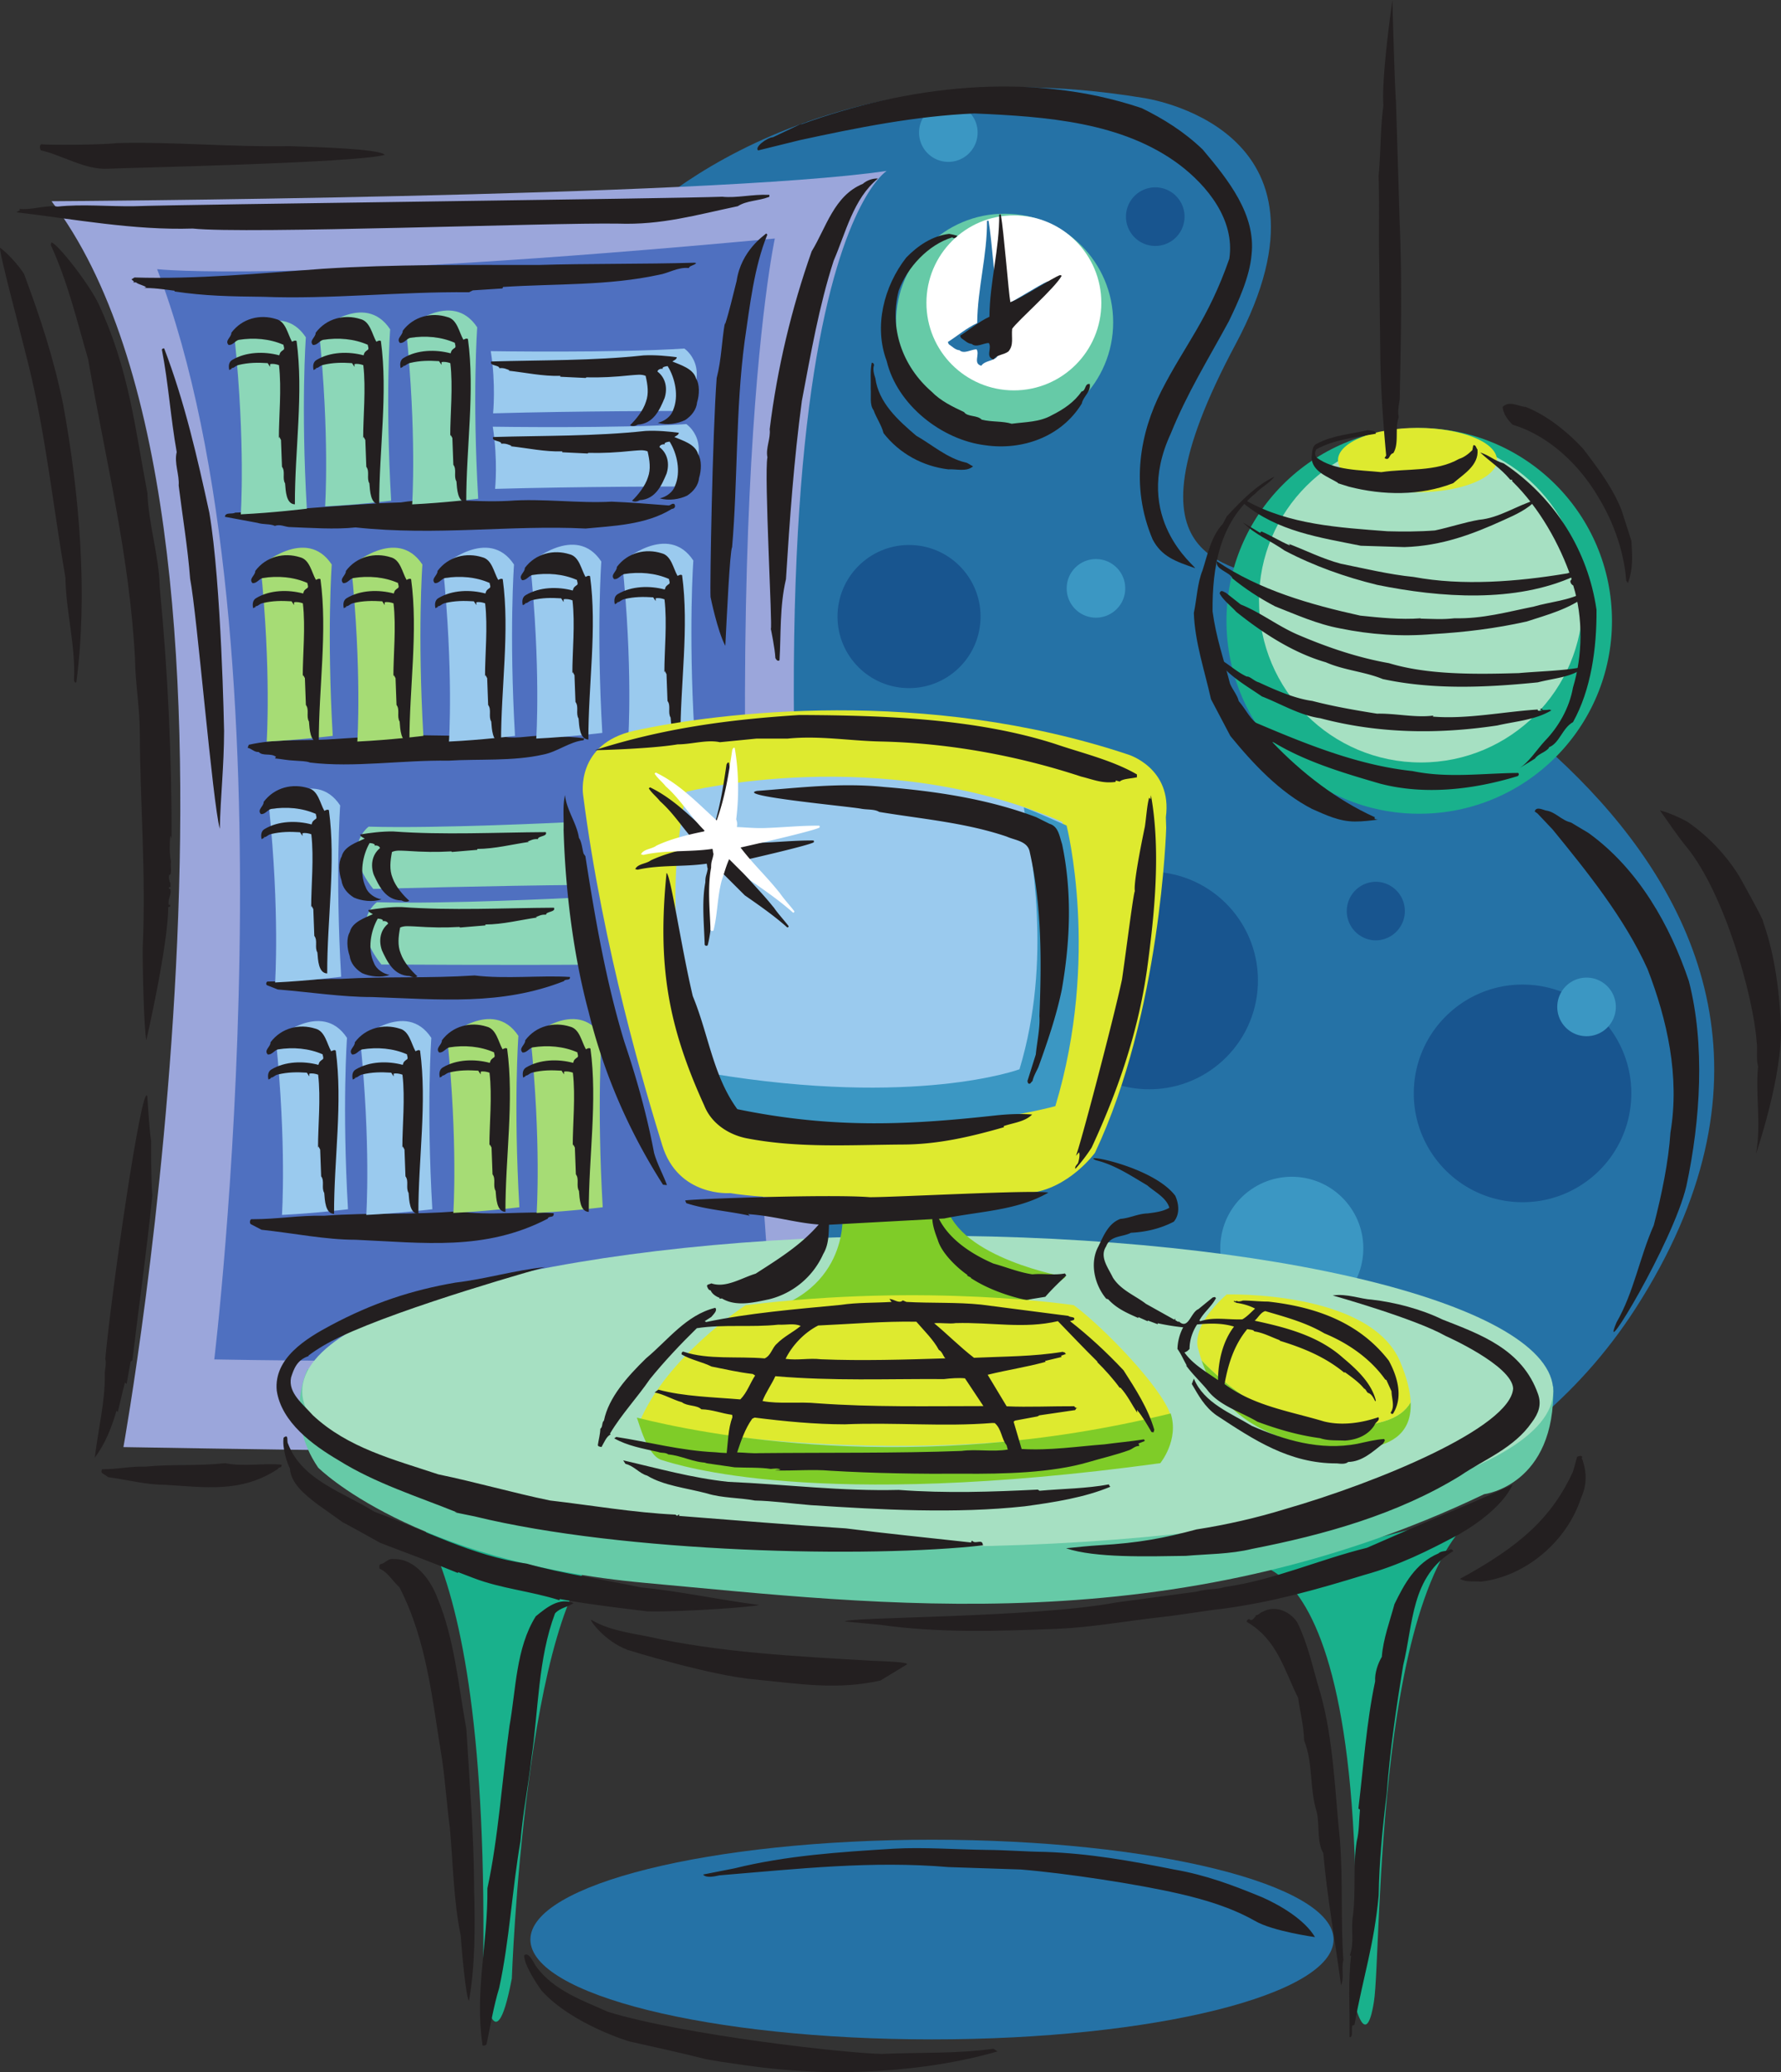
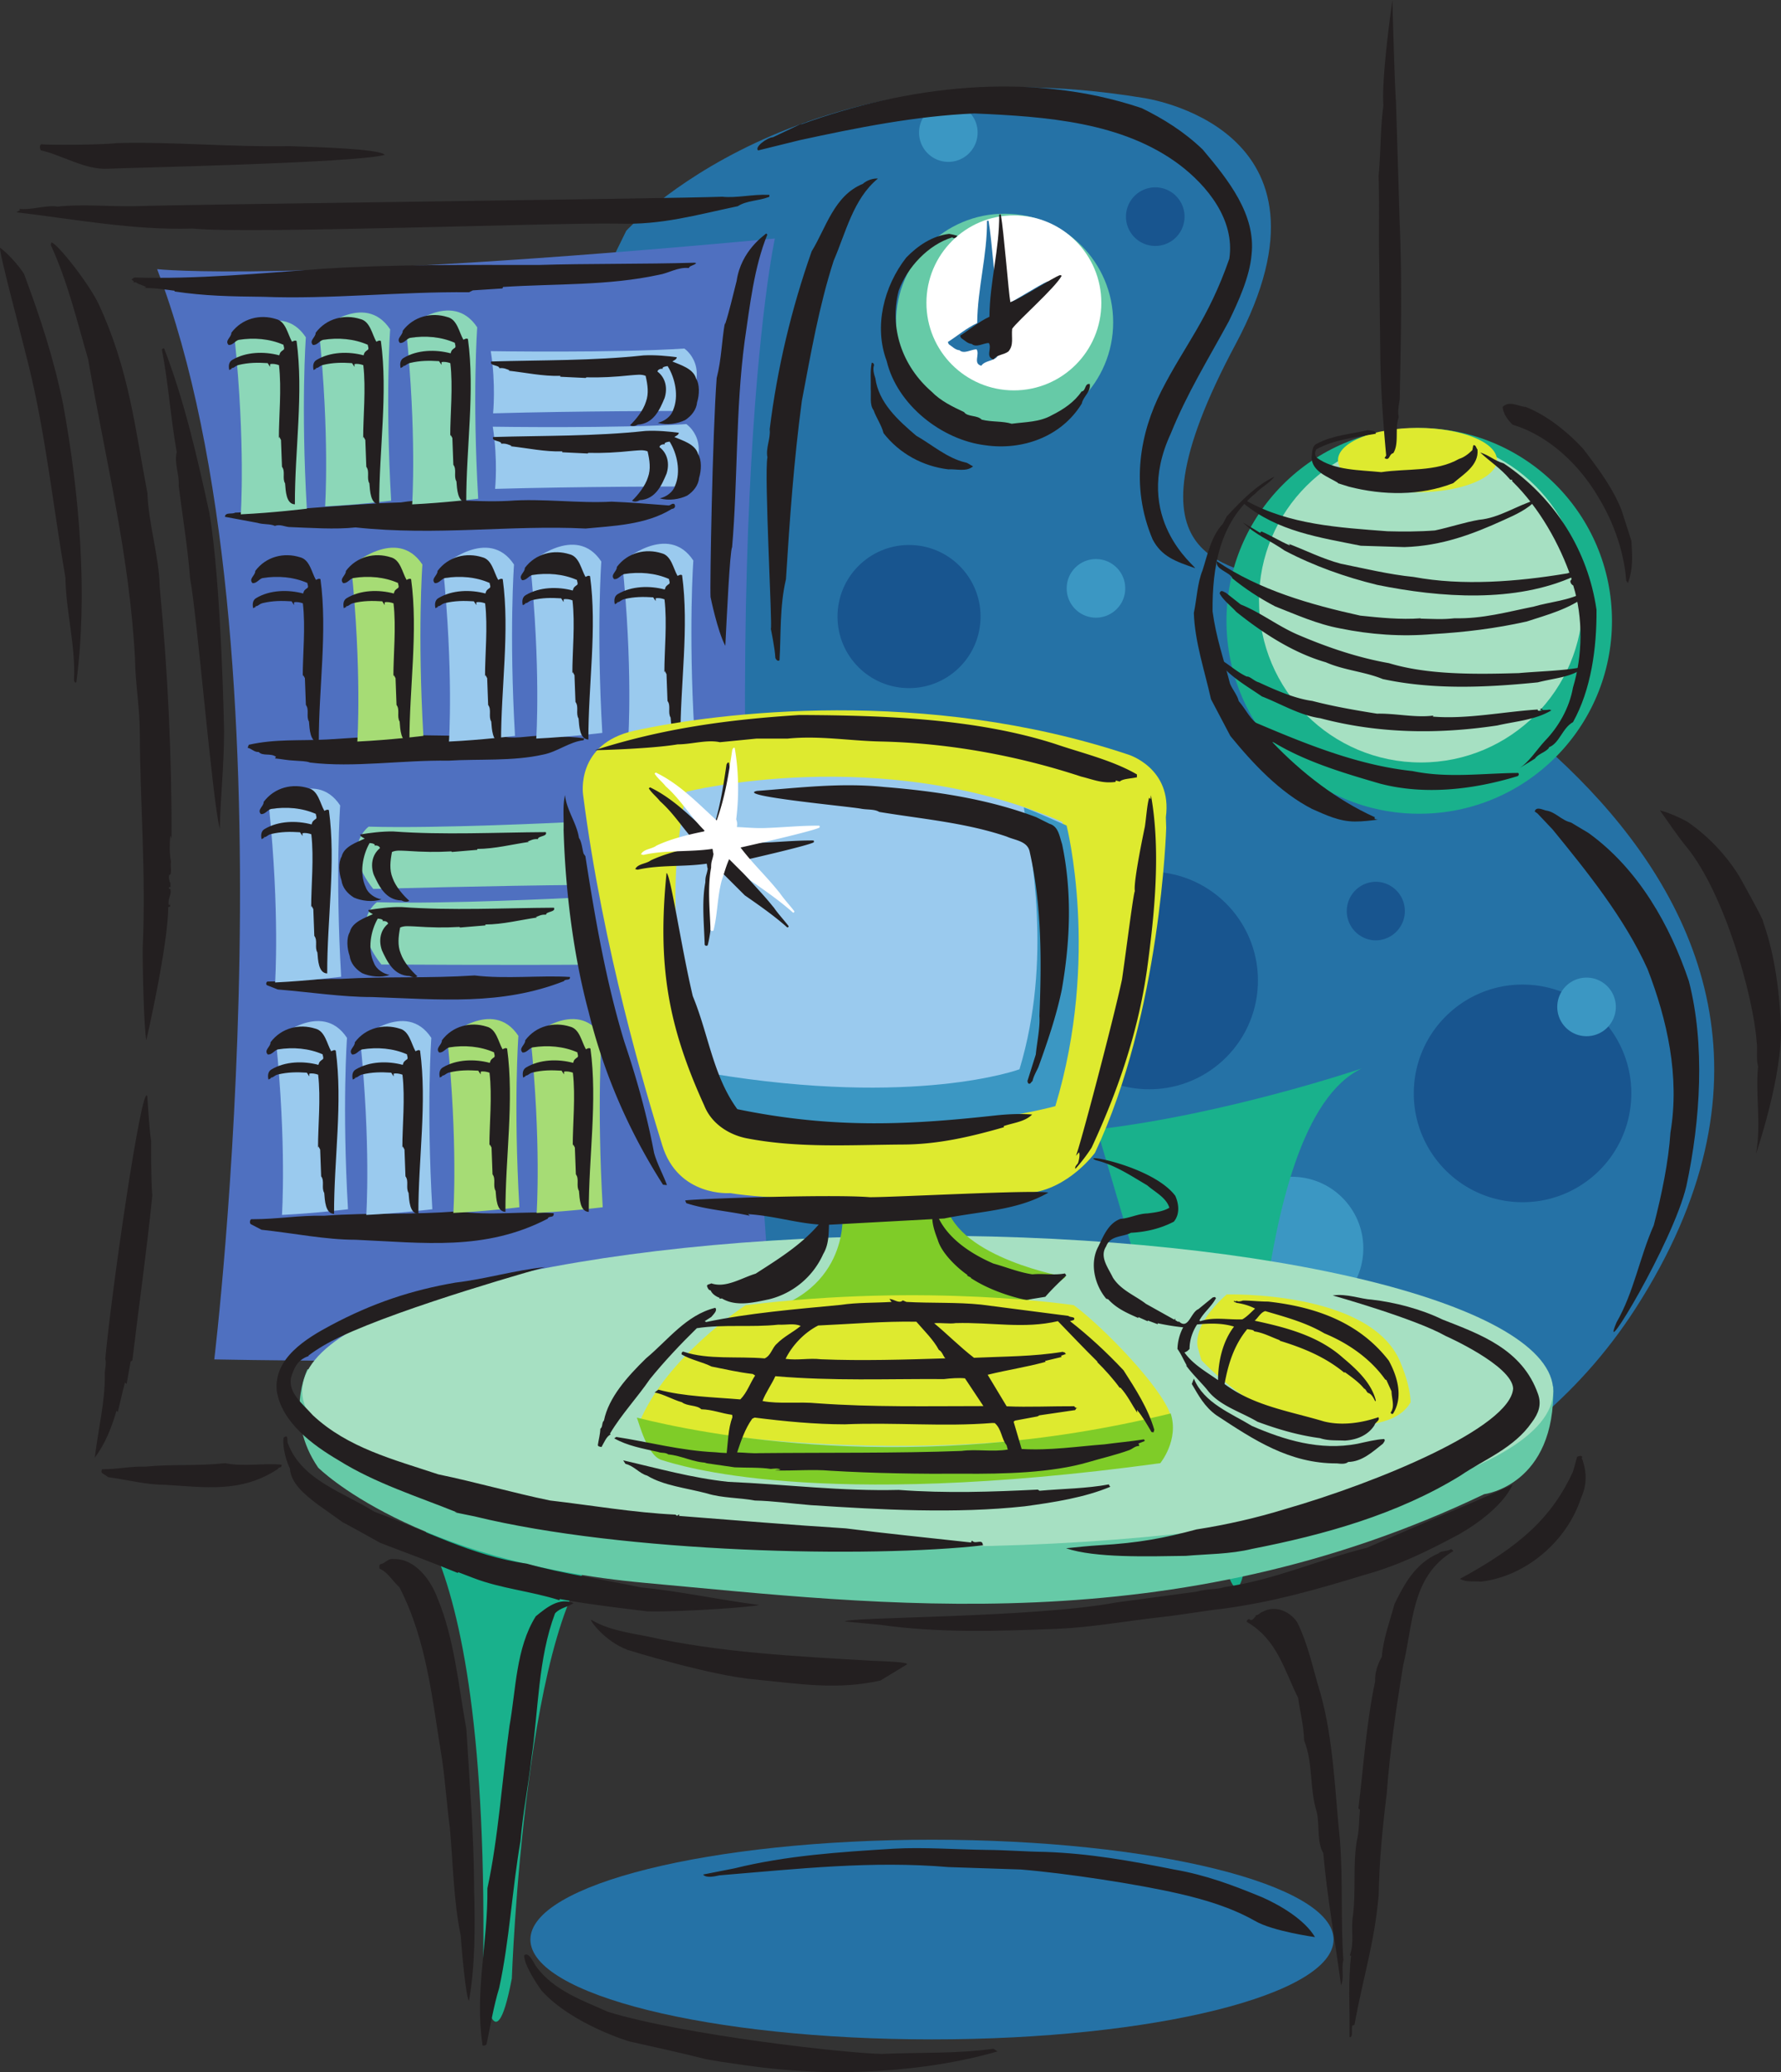
<svg xmlns="http://www.w3.org/2000/svg" width="464.492" height="540.15">
  <rect width="100%" height="100%" fill="#333333" stroke="none" />
  <path fill="#2572a6" d="M163.327 60.16S208.026 10.738 298.03 25.5c0 0 54.629 7.375 24.222 64.227-31.867 59.574.098 56.933 14.032 62.988 13.941 6.055 164.691 72.785 90.246 188.402-60.395 93.801-215.371 69.422-215.371 69.422S58.24 270.801 163.327 60.16" />
  <path fill="#18558f" d="M255.717 161.516c-.437 10.293-9.137 18.285-19.433 17.843-10.293-.437-18.282-9.14-17.844-19.433.441-10.297 9.14-18.285 19.433-17.848 10.297.442 18.286 9.145 17.844 19.438" />
  <path fill="#3b97c3" d="M355.545 326.2c-.441 10.292-9.144 18.284-19.437 17.843-10.293-.438-18.285-9.14-17.844-19.438.438-10.289 9.14-18.277 19.438-17.84 10.289.438 18.285 9.141 17.843 19.434" />
  <path fill="#18558f" d="M366.385 237.813a7.637 7.637 0 0 1-7.957 7.304 7.639 7.639 0 0 1 .648-15.262 7.643 7.643 0 0 1 7.31 7.958m59.042 48.41c-.668 15.656-13.894 27.804-29.547 27.132-15.652-.667-27.797-13.894-27.133-29.546.668-15.653 13.903-27.801 29.551-27.133 15.649.668 27.801 13.898 27.13 29.547" />
  <path fill="#3b97c3" d="M293.46 153.695c-.176 4.215-3.743 7.485-7.958 7.309-4.214-.184-7.484-3.746-7.3-7.957a7.635 7.635 0 0 1 7.953-7.309 7.64 7.64 0 0 1 7.304 7.957M254.96 34.883a7.634 7.634 0 0 1-7.954 7.304 7.64 7.64 0 0 1-7.308-7.957 7.642 7.642 0 0 1 7.957-7.304c4.215.18 7.488 3.742 7.304 7.957" />
  <path fill="#18558f" d="M328.053 256.79c-.668 15.647-13.898 27.796-29.55 27.132-15.653-.672-27.801-13.899-27.13-29.55.668-15.653 13.895-27.802 29.547-27.134 15.653.668 27.797 13.899 27.133 29.551" />
  <path fill="#3b97c3" d="M421.409 262.8a7.634 7.634 0 0 1-7.957 7.302 7.626 7.626 0 0 1-7.301-7.954 7.631 7.631 0 0 1 7.953-7.304 7.637 7.637 0 0 1 7.305 7.957" />
  <path fill="#18558f" d="M308.928 56.8a7.637 7.637 0 0 1-7.957 7.305 7.637 7.637 0 0 1-7.305-7.957 7.637 7.637 0 1 1 15.262.653" />
  <path fill="#231f20" d="M439.998 214.16c5.247 3.57 10.114 8.543 13.704 14.418 0 0 6.601 11.805 6.074 11.559 1.746 4.886 4.12 13.465 4.687 27.187.535 13.008-6.488 33.422-6.488 33.422 1.414-7.555-.195-15.601.54-22.754-.552-1.883-.075-4.469-.388-6.562-.863-11.711-8.316-38.496-18.257-50.64-2.497-3.056-4.137-5.614-6.973-9.56 3.445.899 7.101 2.93 7.101 2.93m-25.73 2.961c13.105 9.434 21.336 24.203 26.203 38.652 4.242 16.465 3.043 36.137-.656 53.387-3.473 14.762-23.145 47.23-18.223 35.563 4.578-7.985 5.965-16.817 9.715-25.32 2.055-7.895 3.856-16.583 4.352-24.184 2.472-14.633-.86-29.43-5.961-42.586-5.965-13.246-15.84-25.504-24.762-36.406l-3.957-4.184-.719-.508c.344-1.387 2.117-.453 2.863-.273 2.594.351 4.024 2.562 6.594 3.136l4.551 2.723M313.67 38.98c6.653 7.868 13.91 16.965 12.743 27.391-.493 5.883-3.52 12.371-5.903 17.328-5.488 10.121-10.867 18.68-15.176 29.332-10.32 22.246 6.707 34.715 6.332 35.063-5.113-1.766-8.699-3.008-11.054-7.48-5.953-14.087-3.188-27.973 2.308-38.762 6.04-11.844 12.145-18.5 17.692-34.403 1.52-10.168-5.774-19.027-13.008-24.512-14.816-11.109-34.621-12.554-53.488-13.363-15.442.668-30.739 3.75-45.563 6.965l-10.832 2.672c-1.047-.89 2.434-3.387 3.879-3.445l8.852-4.2c-.141.356-1.223.43-1.606.895 27.27-9.914 59.477-14.195 88.91-4.273 5.664 2.773 11.063 6.128 15.914 10.792" />
-   <path fill="#9ba6db" d="M32.19 377.219S75.815 134.195 13.436 52.453c0 0 170.934-.992 217.82-7.898 0 0-47.379 28.68-9.636 334.64 0 0-72.95 0-189.43-1.976" />
  <path fill="#4f70c0" d="M40.979 70.16s33.762 3.856 161.101-7.988c0 0-17.625 80.941.145 292.187 0 0-95.012.989-146.34 0 0 0 22.512-186.379-14.906-284.199" />
  <path fill="#231f20" d="M10.76 37.602c-.601.382-.316 1.082-.129 1.578 5.7 1.297 11.48 5.086 17.41 4.808 3.754-.218 65.262-1.492 72.313-3.625-1.352-1.605-18.52-2.043-24.934-2.27-14.715.302-30.879-1.206-44.91-.792-4.156.512-18.273.527-19.75.3m218.207 8.946c-6.414 5.234-8.387 14.117-11.547 21.422-3.847 11.945-5.922 24.086-8.293 36.527-2.074 15.496-3.16 30.695-4.144 46.488-1.68 7.11-1.281 14.614-1.68 21.125-.492.399-.887-.195-1.086-.59-.097-2.468-1.183-7.601-1.183-7.601.496.098-1.778-40.176-.887-44.715-.496-2.371.887-4.937.59-7.305 1.976-15.992 5.726-31.59 10.957-46.394 3.754-6.121 5.824-14.512 13.328-17.574 1.082-.985 2.766-1.48 3.945-1.383m-40.594 4.738c3.653.399 7.997-.687 12.043-.492.297-.195.395.594 0 .594-2.566.984-5.726.886-7.996 2.367-10.855 2.273-19.84 4.937-31.191 4.543-17.375-.297-97.137 2.766-110.953 1.281-15.403.496-30.996-2.465-46-4.242l.984-.594-.293-.297c3.254.395 7.106-1.086 10.067-.59 6.316-.69 13.328 0 19.941-.101 14.215-.492 140.566-1.973 153.398-2.469m11.747 9.875c-3.454 8.488-4.54 18.457-5.922 27.836-2.368 17.867-1.778 36.524-3.258 53.602-.59 1.086-1.383 18.062-1.777 25.761-2.075-3.949-3.852-12.73-3.852-12.73-.195-2.965.512-42.547 1.598-57.059 1.285-5.035 1.265-9.379 2.156-14.511v.593c1.086-3.257 2.07-7.601 3.058-11.449 1.16-7.887 7.207-11.848 7.704-12.34l.293.297M6.268 71.41c4.312 11.54 7.75 22.05 10.215 34.067 4.23 23.253 6.46 49.16 3.437 72.359-.437.348-.562-.266-.625-.57.457-8.989-2.097-17.739-2.234-26.7-3.203-18.464-5.148-37.343-9.606-55.394C5.05 85.422-.31 65.637.015 64.582c2.019 1.43 4.827 4.574 6.253 6.828m19.492 7.918c7.918 17.059 9.469 32.387 12.688 49.2.285 8.226 3.05 16.308 3.226 24.726 2.106 21.984 3.137 43.805 3.07 65.86.122-.391-.144-.903-.316-1.31-.238 2.262-.21 5.032.172 6.837-.254.875.262 2.191-.219 3.546l.012-.195-.195-.012c-.34.668.008 1.481.07 2.079.2-.082.121-.387.133-.582l.09 1.785c-.2-.012-.293-.117-.403.074-.222.383.371.418.371.418.278 1.894-.73 2.23-.453 4.125l.297.02.047-.79.027 1.188-.508.168c-.015 9.988-5.707 34.695-5.707 34.695-.613-2.906-.992-18.633-.945-24.168.887-19.23-.68-37.582-.75-55.785.008-6.527-1.176-13.027-1.266-19.563-1.414-26.886-7.69-51.8-12.214-77.992-2.942-10.066-5.29-20.101-9.739-29.77l.141-.687c1.664.301 9.992 11.004 12.371 16.133m155.805-10.746c-.399.594-1.879.691-1.879 1.285-2.961-.297-5.328 1.38-7.898 1.778-13.227 2.859-26.653 2.27-40.57 3.156l-.196.394-7.7.496-.988.493c-18.062-.2-36.129 1.875-53.699 1.183-8.488-.098-15.105-.195-23.097-1.383v-.195c-2.965-.394-5.829-.789-8.196-.691.395.097.496-.297.89-.098-.495-.594-2.073-.79-2.765-1.383h-.789l.297-.2-.691-.589.789-.492c16.187.492 32.968-1.09 49.16-2.274 18.36-1.183 38.004-.988 56.168-.988 12.437-.394 27.734-.195 40.765-.59l.399.098M42.823 90.836c5.32 13.867 8.64 28.437 11.77 42.8 3.148 18.419 3.847 56.884 3.847 56.884-.012 9.285-.95 17.25-1.113 25.542-1.88-6.8-5.957-56.085-7.735-65.156-.633-8.226-1.969-16.09-2.992-24.336.223-2.855-1.227-5.882-.512-8.718-1.586-8.864-2.175-18.075-3.875-26.747.11-.195.414-.375.61-.27m116.727 39.931c4.835.199 9.87.593 14.808.988.59 0 .789-.594 1.48-.395.492.59.098 1.286-.593 1.286-6.813 4.242-15.598 4.44-22.504 5.128-19.649-.984-38.797 1.977-60.02-.293-5.23.59-11.945.098-17.371-.101-1.09-.098-2.371-.79-3.656-.293-1.281-.594-2.961-.297-4.54-.793l-8.491-1.578c.101-1.281 1.875-.594 2.667-1.086 14.415-.492 29.415-2.27 43.235-2.664 9.18-1.48 18.656.098 28.039-.399 8.98-.687 18.16.696 26.945.2m-10.89 123.906c.101 1.086-1.282.394-1.579 1.086-16.386 6.414-32.28 4.738-50.046 4.144-7.899 0-16.09-1.28-24.579-1.972l-2.765-1.086c-.496-.2-.195-1.086.195-.989 7.012 0 12.043-.789 18.953-.69 12.54-.692 22.606-.099 34.946-.892 8.093.989 17.57-.097 24.875.399m-4.243 61.578c.102 1.434-1.285.52-1.578 1.434-16.386 8.488-32.277 6.265-50.047 5.488-7.898 0-16.09-1.7-24.582-2.613l-2.761-1.438c-.496-.262-.2-1.437.195-1.305 7.012 0 12.047-1.046 18.953-.914 12.54-.91 22.606-.132 34.945-1.175 8.094 1.304 17.57-.13 24.875.523m-70.968 65.555c.058 1.086-.758.394-.938 1.086-9.715 6.418-19.137 4.738-29.672 4.144-4.683 0-9.539-1.281-14.574-1.973l-1.637-1.082c-.293-.203-.117-1.09.118-.992 4.156 0 7.14-.789 11.238-.687 7.43-.692 13.402-.102 20.719-.895 4.796.992 10.418-.093 14.746.399m-45.985-27.543c.39 1.172-.226 2.968-.125 4.09.09 6.832-1.668 13.937-2.625 21.59 2.73-3.528 4.399-7.844 5.676-12.227l.336.36c.715-2.884 1.023-4.634 1.867-7.688l.434.375 1.035-5.832.457-.32c1.684-14.036 3.73-28.41 5.2-42.887-.388-5.188-.298-14.188-.298-14.188-.5-3.398-.71-7.847-1.011-11.808-1.403-3.957-9.426 51.46-10.946 68.535m103.629-162.293c4.313.886 8.024-.692 12.41 0 2.875 0 6.356.097 8.856.492l-.153.492c-3.71.399-6.886 3.063-10.593 3.754-7.871 1.777-16.797 1.086-24.668 1.578-11.957-.195-24.668 1.875-36.09.492-.91-.39-2.574-.39-3.863-.492-2.266-.098-3.176-.394-5.293-.594l.3-.394c-1.363-1.082-3.406-.098-4.539-1.281-1.132.097-1.816-.887-2.875-1.086l.301-.79c7.04-1.581 13.242-.988 20.508-1.382l18.613-1.184 27.086.395" />
  <path fill="#8cd7b8" d="M61.202 88.29s11.906-10.438 18.562-.36c0 0-1.305 17.808.258 44.668 0 0-8.656 1.074-17.223 1.476 0 0 1.235-18.254-1.597-45.785" />
  <path fill="#231f20" d="M76.905 131.469c-.036-14.219 2.308-28.887.445-42.57-.398-.266-.797 0-1.191.18-1.121-1.942-1.606-5.298-4.153-5.907-4.136-1.309-8.824-.234-11.676 3.574.082 1.149-1.824 2.035-.707 3.18 1.114.086 1.668-1.063 2.622-1.332 3.972-.633 8.109-.293 11.687 1.285.004.441.32.797.086 1.234-.719.535-.953.625-1.191 1.508-3.899-1.047-8.668-.941-12.239 1.192-.953.53-1.027 1.68-.789 2.652l.793-.45c-.156.094-.156.005-.234-.085.715.086.87-.532 1.902-.801 2.621-.625 4.93-.637 7.55-.469l.642.973-.004-.707c.636-.18 1.593-.004 2.308.258.73 6.18-.043 13.422-.027 19.078 0-.176.156-.266.078-.446l.476.883.258 6.977c.957 1.234.008 3.004.809 4.328.16 1.941.254 5.387 2.555 5.465" />
  <path fill="#8cd7b8" d="M83.19 86.21s11.91-10.437 18.566-.358c0 0-1.304 17.804.258 44.668 0 0-8.66 1.074-17.223 1.476 0 0 1.235-18.258-1.601-45.785" />
  <path fill="#231f20" d="M98.897 131.469c-.035-14.219 2.308-28.887.441-42.57-.398-.266-.793 0-1.191.18-1.117-1.942-1.606-5.298-4.149-5.907-4.136-1.309-8.824-.234-11.675 3.574.082 1.149-1.825 2.035-.707 3.18 1.113.086 1.668-1.063 2.62-1.332 3.973-.633 8.106-.293 11.688 1.285 0 .441.32.797.082 1.234-.715.535-.953.625-1.187 1.508-3.899-1.047-8.668-.941-12.239 1.192-.953.53-1.03 1.68-.785 2.652l.79-.45c-.157.094-.157.005-.235-.085.715.086.871-.532 1.902-.801 2.621-.625 4.926-.637 7.551-.469l.64.973-.003-.707c.636-.18 1.59-.004 2.308.258.73 6.18-.047 13.422-.03 19.078 0-.176.16-.266.077-.446l.48.883.259 6.977c.957 1.234.008 3.004.804 4.328.164 1.941.254 5.387 2.559 5.465" />
  <path fill="#8cd7b8" d="M105.893 85.691s11.91-10.437 18.566-.359c0 0-1.3 17.809.258 44.664 0 0-8.656 1.074-17.222 1.484 0 0 1.234-18.257-1.602-45.789" />
  <path fill="#231f20" d="M121.6 130.95c-.035-14.22 2.309-28.887.441-42.571-.394-.266-.793.004-1.187.18-1.121-1.942-1.606-5.297-4.152-5.907-4.137-1.308-8.825-.234-11.672 3.575.082 1.148-1.828 2.039-.711 3.18 1.113.085 1.668-1.063 2.62-1.333 3.974-.633 8.106-.293 11.688 1.285.004.442.32.793.086 1.239-.718.53-.953.62-1.191 1.504-3.899-1.047-8.668-.946-12.238 1.187-.954.535-1.028 1.684-.79 2.656l.793-.449c-.156.094-.156.004-.234-.086.715.086.871-.531 1.902-.8 2.625-.63 4.93-.633 7.551-.47l.64.973-.003-.707c.637-.18 1.59-.008 2.308.258.73 6.18-.043 13.426-.027 19.078-.004-.176.156-.265.074-.445l.48.883.259 6.976c.957 1.235.008 3.004.804 4.325.164 1.945.254 5.39 2.559 5.468" />
  <path fill="#9acaee" d="M71.936 270.91s11.91-10.441 18.562-.363c0 0-1.3 17.808.262 44.668 0 0-8.66 1.07-17.222 1.48 0 0 1.23-18.257-1.602-45.785" />
  <path fill="#231f20" d="M87.123 316.426c-.039-14.223 2.305-28.89.442-42.57-.399-.266-.793 0-1.192.18-1.117-1.942-1.605-5.298-4.148-5.907-4.137-1.309-8.824-.234-11.676 3.57.082 1.153-1.824 2.04-.707 3.184 1.113.086 1.664-1.067 2.621-1.332 3.973-.633 8.106-.293 11.688 1.285 0 .441.316.793.082 1.238-.715.531-.953.621-1.188 1.504-3.898-1.047-8.668-.945-12.242 1.188-.95.535-1.023 1.68-.785 2.656l.793-.45c-.156.09-.156.005-.238-.085.714.086.875-.531 1.906-.801 2.621-.625 4.93-.637 7.55-.469l.637.973v-.707c.633-.18 1.59-.008 2.309.254.73 6.183-.047 13.426-.031 19.078 0-.176.16-.262.078-.442l.48.883.258 6.977c.953 1.234.008 3.004.805 4.324.164 1.941.254 5.387 2.558 5.469" />
  <path fill="#9acaee" d="M93.928 270.91s11.906-10.441 18.563-.363c0 0-1.301 17.808.261 44.668 0 0-8.66 1.07-17.222 1.48 0 0 1.23-18.257-1.602-45.785" />
  <path fill="#231f20" d="M109.116 316.426c-.04-14.223 2.304-28.89.441-42.57-.398-.266-.797 0-1.191.18-1.118-1.942-1.606-5.298-4.153-5.907-4.136-1.309-8.82-.234-11.672 3.57.082 1.153-1.824 2.04-.707 3.184 1.114.086 1.664-1.067 2.618-1.332 3.972-.633 8.109-.293 11.691 1.285 0 .441.316.793.082 1.238-.715.531-.953.621-1.191 1.504-3.899-1.047-8.664-.945-12.239 1.188-.949.535-1.027 1.68-.785 2.656l.793-.45c-.16.09-.16.005-.238-.085.715.086.875-.531 1.906-.801 2.621-.625 4.926-.637 7.55-.469l.638.973v-.707c.632-.18 1.59-.008 2.304.254.735 6.183-.043 13.426-.027 19.078 0-.176.156-.262.078-.442l.48.883.254 6.977c.957 1.234.012 3.004.809 4.324.164 1.941.254 5.387 2.559 5.469" />
  <path fill="#a6dc75" d="M116.631 270.39s11.91-10.44 18.567-.363c0 0-1.305 17.809.257 44.668 0 0-8.66 1.075-17.222 1.48 0 0 1.23-18.26-1.602-45.784" />
  <path fill="#231f20" d="M131.819 315.902c-.035-14.215 2.308-28.886.441-42.566-.398-.266-.793 0-1.191.18-1.117-1.942-1.606-5.297-4.149-5.907-4.136-1.308-8.824-.234-11.675 3.575.082 1.148-1.825 2.039-.707 3.18 1.113.085 1.664-1.067 2.62-1.337 3.97-.629 8.106-.289 11.688 1.29 0 .44.317.792.082 1.238-.715.53-.95.62-1.187 1.504-3.899-1.047-8.668-.946-12.243 1.187-.949.535-1.023 1.68-.785 2.652l.793-.445c-.156.09-.156 0-.238-.086.719.086.875-.531 1.906-.8 2.621-.63 4.93-.633 7.551-.47l.64.973-.003-.707c.636-.18 1.59-.004 2.304.254.735 6.184-.043 13.43-.027 19.082 0-.176.156-.265.078-.445l.48.883.258 6.98c.954 1.23.008 3 .805 4.32.164 1.946.254 5.387 2.559 5.465" />
  <path fill="#a6dc75" d="M138.366 270.39s11.91-10.44 18.562-.363c0 0-1.3 17.809.262 44.668 0 0-8.66 1.075-17.227 1.48 0 0 1.235-18.26-1.597-45.784" />
  <path fill="#231f20" d="M153.553 315.902c-.035-14.215 2.305-28.886.442-42.566-.399-.266-.793 0-1.192.18-1.117-1.942-1.605-5.297-4.148-5.907-4.137-1.308-8.825-.234-11.676 3.575.082 1.148-1.824 2.039-.707 3.18 1.113.085 1.664-1.067 2.621-1.337 3.969-.629 8.105-.289 11.687 1.29 0 .44.32.792.082 1.238-.714.53-.953.62-1.187 1.504-3.898-1.047-8.668-.946-12.242 1.187-.95.535-1.028 1.68-.785 2.652l.793-.445c-.16.09-.16 0-.239-.086.715.086.871-.531 1.907-.8 2.62-.63 4.925-.633 7.55-.47l.641.973-.008-.707c.64-.18 1.594-.004 2.312.254.731 6.184-.046 13.43-.03 19.082 0-.176.156-.265.077-.445l.477.883.262 6.98c.953 1.23.008 3 .804 4.32.164 1.946.254 5.387 2.559 5.465" />
  <path fill="#9acaee" d="M115.49 147.52s11.91-10.442 18.563-.364c0 0-1.3 17.809.262 44.668 0 0-8.66 1.074-17.223 1.48 0 0 1.235-18.257-1.601-45.784" />
  <path fill="#231f20" d="M130.678 193.555c-.035-14.22 2.305-28.89.442-42.57-.399-.266-.793 0-1.192.18-1.117-1.942-1.605-5.298-4.148-5.907-4.137-1.309-8.825-.235-11.676 3.574.082 1.148-1.824 2.035-.707 3.18 1.113.086 1.668-1.067 2.621-1.332 3.973-.633 8.105-.293 11.687 1.285 0 .441.32.793.082 1.234-.714.535-.953.621-1.187 1.508-3.898-1.047-8.668-.945-12.238 1.188-.953.535-1.032 1.68-.79 2.652l.794-.445c-.157.09-.157.004-.235-.086.711.086.871-.532 1.903-.801 2.62-.625 4.93-.637 7.55-.469l.641.973-.004-.707c.637-.18 1.59-.008 2.305.258.734 6.18-.043 13.421-.028 19.078 0-.176.16-.27.078-.446l.481.883.258 6.977c.957 1.234.008 3.004.804 4.324.165 1.941.254 5.387 2.559 5.469" />
  <path fill="#a6dc75" d="M91.592 147.52s11.91-10.442 18.567-.364c0 0-1.305 17.809.257 44.668 0 0-8.66 1.074-17.222 1.48 0 0 1.23-18.257-1.602-45.784" />
  <path fill="#231f20" d="M106.78 193.555c-.035-14.22 2.304-28.89.441-42.57-.398-.266-.793 0-1.191.18-1.117-1.942-1.606-5.298-4.149-5.907-4.136-1.309-8.824-.235-11.676 3.574.082 1.148-1.824 2.035-.707 3.18 1.114.086 1.665-1.067 2.622-1.332 3.968-.633 8.105-.293 11.687 1.285 0 .441.316.793.082 1.234-.715.535-.953.621-1.187 1.508-3.899-1.047-8.668-.945-12.243 1.188-.949.535-1.023 1.68-.785 2.652l.793-.445c-.156.09-.156.004-.234-.086.715.086.87-.532 1.902-.801 2.621-.625 4.93-.637 7.55-.469l.642.973-.004-.707c.632-.18 1.59-.008 2.304.258.735 6.18-.043 13.421-.027 19.078 0-.176.16-.27.078-.446l.48.883.258 6.977c.953 1.234.008 3.004.809 4.324.16 1.941.25 5.387 2.555 5.469" />
-   <path fill="#a6dc75" d="M67.955 147.52s11.907-10.442 18.563-.364c0 0-1.305 17.809.262 44.668 0 0-8.66 1.074-17.227 1.48 0 0 1.235-18.257-1.598-45.784" />
  <path fill="#231f20" d="M83.143 193.555c-.04-14.22 2.305-28.89.437-42.57-.394-.266-.792 0-1.187.18-1.121-1.942-1.605-5.298-4.152-5.907-4.137-1.309-8.825-.235-11.672 3.574.082 1.148-1.828 2.035-.711 3.18 1.113.086 1.668-1.067 2.62-1.332 3.974-.633 8.106-.293 11.688 1.285.004.441.32.793.086 1.234-.718.535-.953.621-1.191 1.508-3.899-1.047-8.668-.945-12.238 1.188-.953.535-1.028 1.68-.786 2.652l.793-.445c-.16.09-.16.004-.238-.086.715.086.871-.532 1.906-.801 2.622-.625 4.926-.637 7.547-.469l.64.973-.003-.707c.637-.18 1.59-.008 2.308.258.731 6.18-.043 13.421-.03 19.078 0-.176.16-.27.081-.446l.477.883.258 6.977c.957 1.234.008 3.004.804 4.324.164 1.941.254 5.387 2.563 5.469" />
  <path fill="#9acaee" d="M70.15 210.313s11.91-10.442 18.567-.36c0 0-1.304 17.809.258 44.668 0 0-8.66 1.074-17.223 1.48 0 0 1.23-18.257-1.601-45.788" />
  <path fill="#231f20" d="M85.338 253.754c-.039-14.219 2.309-28.89.442-42.57-.399-.27-.793 0-1.192.175-1.117-1.937-1.605-5.293-4.148-5.902-4.137-1.309-8.824-.234-11.676 3.57.082 1.153-1.824 2.04-.707 3.184 1.113.086 1.668-1.066 2.617-1.332 3.977-.633 8.11-.293 11.692 1.281 0 .445.32.797.082 1.238-.715.536-.953.622-1.192 1.508-3.894-1.047-8.664-.945-12.234 1.188-.953.535-1.031 1.68-.79 2.652l.794-.445c-.156.09-.156.004-.239-.086.715.086.875-.531 1.907-.805 2.62-.625 4.93-.633 7.55-.465l.641.973-.004-.707c.637-.18 1.59-.008 2.309.254.73 6.183-.047 13.426-.031 19.082 0-.18.16-.27.078-.445l.48.879.258 6.98c.953 1.234.008 3.004.805 4.324.164 1.942.253 5.387 2.558 5.469" />
  <path fill="#9acaee" d="M138.26 146.738s11.91-10.441 18.567-.36c0 0-1.301 17.806.257 44.669 0 0-8.66 1.07-17.222 1.476 0 0 1.234-18.253-1.602-45.785" />
  <path fill="#231f20" d="M153.452 192.773c-.04-14.218 2.304-28.886.441-42.57-.398-.266-.793.004-1.191.18-1.122-1.938-1.61-5.293-4.153-5.903-4.136-1.312-8.824-.238-11.676 3.57.082 1.15-1.824 2.04-.707 3.184 1.114.082 1.668-1.066 2.622-1.336 3.972-.628 8.105-.293 11.687 1.286.004.445.32.796.086 1.238-.719.535-.953.621-1.191 1.508-3.899-1.047-8.668-.946-12.239 1.187-.953.531-1.027 1.68-.789 2.653l.793-.446c-.156.09-.156 0-.234-.09.715.086.87-.53 1.902-.8 2.621-.625 4.93-.633 7.55-.465l.642.968-.004-.707c.636-.175 1.59-.004 2.308.258.73 6.18-.043 13.426-.027 19.078-.004-.175.156-.265.078-.441l.476.883.258 6.972c.957 1.235.008 3.004.809 4.329.164 1.94.25 5.386 2.558 5.464" />
  <path fill="#9acaee" d="M162.264 146.48s11.91-10.44 18.563-.363c0 0-1.297 17.809.261 44.668 0 0-8.66 1.074-17.222 1.48 0 0 1.234-18.257-1.602-45.785" />
  <path fill="#231f20" d="M177.452 192.516c-.04-14.22 2.304-28.891.441-42.575-.398-.261-.793.004-1.191.18-1.118-1.937-1.606-5.293-4.149-5.902-4.137-1.309-8.824-.235-11.676 3.57.082 1.152-1.824 2.04-.707 3.184 1.114.086 1.664-1.067 2.618-1.332 3.972-.633 8.109-.293 11.69 1.285 0 .441.317.793.083 1.234-.715.535-.953.621-1.188 1.508-3.898-1.047-8.668-.945-12.238 1.187-.953.536-1.027 1.68-.785 2.653l.789-.446c-.156.094-.156 0-.234-.085.715.085.87-.532 1.902-.801 2.621-.63 4.93-.637 7.55-.469l.638.973v-.707c.636-.18 1.59-.008 2.308.258.73 6.18-.047 13.421-.031 19.078 0-.18.156-.266.082-.446l.476.883.258 6.977c.953 1.23.008 3.004.805 4.324.164 1.941.254 5.39 2.559 5.469" />
  <path fill="#9acaee" d="M128.514 111.227s32.375.503 50.477-.68c0 0 7.71 5.047-.602 16.266 0 0-27.101 0-49.27.625 0 0 .782-7.481-.605-16.211" />
  <path fill="#231f20" d="M177.022 112.809c0 .554-.707.796-1.149 1.113 2.032.875 5.477 1.828 6.184 4.45.973 1.51.883 4.214.266 6.202-.18 1.906-1.414 3.496-3.09 4.61-1.945.953-4.86 1.43-7.156.714 1.59-.316 3.445-1.59 3.972-3.257 1.594-3.657.531-8.426-1.41-11.528-.355.078-.973.078-1.328.477l.09.238c-.617-.078-1.324.16-1.414.719 2.207 1.668 2.652 4.45 1.855 6.914-1.238 2.941-2.824 6.676-6.976 6.914-.532.32-1.414.559-2.032.16 1.5-1.43 3.446-3.816 4.153-6.12.793-2.145.441-4.45-.09-6.755-1.148-.476-2.387-.238-3.71-.16-4.68.477-7.774.637-11.747.555l-.176.16-6.625-.32v-.235c-4.504.156-9.184-.879-13.601-1.351.175.078.265-.16.445-.082-.711-.239-1.504-.715-2.742-.555 0-.875-2.649-.559-2.121-1.75 13.164-.399 26.585-.156 39.746-1.59 3.004-.156 6.273.16 8.656.477" />
  <path fill="#9acaee" d="M127.995 91.535s32.375.508 50.476-.68c0 0 7.715 5.047-.601 16.266 0 0-27.102 0-49.27.625 0 0 .781-7.48-.605-16.21" />
  <path fill="#231f20" d="M176.502 93.117c0 .559-.707.797-1.148 1.113 2.031.875 5.476 1.829 6.184 4.454.968 1.507.882 4.21.265 6.199-.18 1.906-1.414 3.496-3.094 4.61-1.941.952-4.855 1.433-7.152.714 1.59-.316 3.441-1.59 3.973-3.258 1.59-3.656.531-8.426-1.41-11.523-.356.078-.973.078-1.329.472l.09.243c-.617-.082-1.324.156-1.414.714 2.207 1.668 2.653 4.454 1.856 6.915-1.235 2.94-2.825 6.675-6.977 6.914-.531.32-1.414.558-2.031.164 1.5-1.434 3.445-3.817 4.148-6.125.797-2.145.446-4.45-.086-6.754-1.148-.48-2.382-.239-3.71-.16-4.68.476-7.77.636-11.747.554l-.175.16-6.625-.316v-.238c-4.504.16-9.184-.875-13.602-1.352.176.078.266-.16.441-.082-.707-.238-1.5-.715-2.734-.555 0-.875-2.652-.554-2.121-1.75 13.16-.394 26.582-.16 39.746-1.59 3-.16 6.27.16 8.652.477" />
  <path fill="#8cd7b8" d="M148.756 234.063s-32.336 1.66-50.468 1.117c0 0-7.528 5.32 1.18 16.234 0 0 33.085.211 55.26.043 0 0-7.046-8.621-5.972-17.394" />
  <path fill="#231f20" d="M96.06 237.227c.02.554.735.77 1.188 1.07-2 .945-5.406 2.023-6.02 4.668-.917 1.547-.733 4.246-.042 6.207.242 1.902 1.539 3.445 3.25 4.496 1.976.887 4.906 1.258 7.18.46-1.602-.26-3.5-1.464-4.09-3.112-1.723-3.598-.832-8.403 1-11.57.355.066.972.042 1.344.429l-.082.242c.613-.101 1.332.113 1.437.664-2.148 1.746-2.488 4.543-1.605 6.977 1.34 2.894 3.058 6.57 7.218 6.664.543.297 1.434.504 2.035.086-1.55-1.38-3.578-3.692-4.367-5.973-.87-2.113-.597-4.43-.148-6.754 1.129-.515 2.37-.32 3.699-.289 4.695.309 7.79.356 11.758.137l.183.152 6.606-.554-.008-.239c4.508 0 9.148-1.203 13.547-1.832-.176.082-.27-.152-.446-.066.7-.266 1.473-.77 2.715-.653-.03-.875 2.63-.652 2.059-1.824-13.168.074-26.574.79-39.777-.172-3.008-.054-6.262.383-8.633.786" />
  <path fill="#8cd7b8" d="M147.409 214.367s-33.118 1.656-51.25 1.117c0 0-7.528 5.317 1.183 16.239 0 0 32.23-.883 54.406-1.047 0 0-1.3-6.235-4.34-16.309" />
  <path fill="#231f20" d="M93.936 217.531c.02.555.73.766 1.187 1.07-2 .946-5.41 2.02-6.02 4.669-.917 1.542-.733 4.242-.046 6.207.246 1.898 1.54 3.445 3.254 4.496 1.976.882 4.906 1.257 7.176.46-1.602-.261-3.5-1.468-4.086-3.117-1.723-3.593-.832-8.398 1-11.566.355.063.972.043 1.34.43l-.078.242c.613-.106 1.328.11 1.437.664-2.148 1.746-2.488 4.543-1.61 6.977 1.344 2.89 3.063 6.57 7.22 6.66.542.3 1.437.507 2.038.09-1.55-1.38-3.582-3.692-4.367-5.973-.87-2.113-.601-4.434-.152-6.754 1.129-.52 2.375-.324 3.7-.29 4.694.31 7.788.356 11.76.138l.18.152 6.61-.555-.008-.238c4.508-.004 9.148-1.203 13.543-1.836-.172.086-.27-.148-.442-.063.696-.265 1.473-.769 2.715-.656-.03-.87 2.63-.648 2.055-1.824-13.164.074-26.57.79-39.773-.172-3.008-.05-6.262.387-8.633.79" />
  <path fill="#19b18c" d="M420.409 161.852c0 27.761-22.508 50.27-50.27 50.27-27.762 0-50.27-22.509-50.27-50.27 0-27.762 22.508-50.27 50.27-50.27 27.762 0 50.27 22.508 50.27 50.27" />
  <path fill="#a6e0c2" d="M412.81 156.527c0 23.32-18.905 42.227-42.226 42.227-23.324 0-42.23-18.906-42.23-42.227 0-23.32 18.906-42.226 42.23-42.226 23.32 0 42.227 18.906 42.227 42.226" />
  <path fill="#deea2f" d="M390.413 119.926c0 4.633-9.282 8.39-20.727 8.39-11.45 0-20.73-3.757-20.73-8.39 0-4.637 9.28-8.39 20.73-8.39 11.445 0 20.727 3.753 20.727 8.39" />
  <path fill="#231f20" d="M392.198 120.813c13.472 9.003 21.98 22.89 24.175 38.124.086 10.024-1.421 20.883-6.132 29.305-2.778 1.516-3.536 5.555-6.309 6.567l.082.085c-.926 1.262-2.781 1.516-3.703 2.864l-4.125 2.527c2.523-1.516 4.629-4.887 6.73-7.156 3.536-3.625 6.395-8.594 7.32-13.899 2.524-8.336 2.684-18.183.075-26.601-.34-.168-.762-.59-.762-1.18l.34-.504c-3.117-9.176-8.43-18.601-15.504-25.504 0-.84-.34 0-.672-.586-2.36-2.777-5.136-4.543-7.668-6.902 2.446.758 3.453 2.02 6.153 2.86" />
  <path fill="#231f20" d="M325.131 130.574c11.067 6.192 24.102 6.953 36.719 7.91 3.973.11 8.355.106 12.387-.21 3.832-.813 7.8-2.141 11.476-2.774 5.371-.477 9.899-3.777 15.043-5.258-2.3 2.496-5.508 3.946-8.547 5.305-8.054 3.672-16.14 6.754-25.902 7.066l-11.402-.351c-10.75-2.164-21.723-3.723-30.578-11.051l.128-.68.676.043" />
  <path fill="#231f20" d="M328.967 138.531c2.504 1.035 4.871 2.586 7.375 3.621.16-.175-.277-.406-.449-.476 4.574 1.758 9.09 4.027 13.8 5.27 5.884 1.179 12.56 2.816 19.005 3.452 12.703 2.383 27.054 1.22 39.586-.855 1.597-.094 3.011-1.86 4.468-1.441-.187 1.109-1.87 1.12-2.074 2.058-15.445 7.055-35.004 5.656-51.476 2.309-8.38-2.047-16.559-4.946-24.211-8.973-3.52-2.492-7.922-4.266-10.801-7.3l4.457 2.695.32-.36" />
  <path fill="#231f20" d="M354.78 160.48c5.172.543 10.515 1.083 15.722.696l.004.082c3.293.066 5.496.273 8.852-.09 7.348.164 13.648-1.637 20.652-3.05 4.309-1.263 9.438-1.56 13.356-3.895.676.129.027.59.3.91l.254-.016c-4.597 3.64-10.41 5.156-15.793 6.903-8.16 1.82-16.117 2.789-24.437 3.27-8.223.73-16.438.108-24.121-1.47-5.961-1.09-11.418-3.554-17.027-5.761-3.915-2.051-7.766-4.524-11.31-7.442l.169-.008c-1.02-1.629-4.512-2.183-4.043-4.32 11.059 7.539 24.434 11.32 37.422 14.191" />
  <path fill="#231f20" d="M323.577 157.566c5.351 2.137 10.039 5.91 15.48 8.125 7.52 3.192 15.262 5.782 23.184 7.176 10.043 3.043 22.18 2.934 33.882 2.594 5.286-.477 11.688-.594 16.438-1.543l.348.148c-2.813 2.442-7.688 2.723-11.84 3.805-13.832 1.395-27.461 1.93-40.442-.86-4.668-1.925-10.082-2.284-14.843-4.37-8.317-2.387-16.2-7.41-23.364-13.153-1.53-1.68-3.465-3.09-4.328-4.808.278-1.114.992-.395 1.598-.176l3.887 3.062m1.593 18.797c.75-.129 2.008 1.235 3.125 1.504 4.504 2.102 9.52 4.258 13.942 4.844 5.562 1.45 11.437 2.46 16.883 3.324 4.886-.113 9.933 1.113 14.707.5l-.157.262c8.903.75 18.903-1.348 27.473-1.844l-.086.004.016.254c.343.145.847.117 1.093-.066l-.609-.301.668-.125c.004.086.098.25-.062.344a8.811 8.811 0 0 0 2.097-.121l-.078.085.43.145c-4.239 2.523-9.196 2.809-14.11 3.937-15.468 2.329-30.988 2.133-46.148-1.882-5.445-.782-10.168-3.711-15.258-5.696-3.691-2.566-7.87-4.855-10.863-8.476.754-.043-.465-.735-.07-1.176 2.175 1.137 4.496 3.367 7.007 4.484m2.215 11.977c12.969 5.512 26.73 11.16 40.985 12.652 9.125 1.903 18.125.586 27.55.488.383.286.125.833-.293.891-11.324 3.442-24.035 4.957-35.71 1.899-11.106-3.23-22.848-6.707-32.212-13.762-1.945-1.078-4.226-2.703-5.742-4.352-.074-.5.555-.847.871-.468l4.551 2.652m36.699-161.668.942 30.988c.68 15.156.347 31.445.02 46.371-.25 1.895-.587 3.031-.25 4.7-1.09 3.03.171 6.894-1.426 9.394-1.18.23-.84 2.121-2.274 1.29l.422-.685c-.766-8.332-1.441-17.347-1.527-25.988l-.356-29.168c0-6.062.082-12.351-.09-17.804.586-5.91.418-12.204 1.254-18.262-.59-7.2 2.344-27.508 2.344-27.508s.516 20.61.941 26.672m48.809 90.305c3.863 5.074 7.734 10.222 10.004 15.984l2.582 8.027c.226 4.094.46 7.2-.906 10.989l-.453-.606c-.536-7.351-3.192-15.078-7.207-21.668-5.004-8.558-12.961-16.133-22.438-19.008-1.285-1.289-2.422-2.804-2.574-4.62 1.738-1.743 4.012-.153 5.984-.005 5.61 2.2 10.836 6.438 15.008 10.906" />
  <path fill="#231f20" d="M358.815 113.063c-5.309.925-10.86 1.519-15.488 4.046-.426.672-.504 1.602.082 2.188 4.55 3.363 11.199 3.195 16.84 3.781 6.648-1.012 14.23-.004 20.285-3.46 1.18-.337 2.445-1.263 3.453-2.274l.25-1.262c.672-.254.758.758 1.097 1.094.418 4.207-3.87 6.566-6.308 8.758-8.59 3.37-18.356 3.207-27.196.937l-2.949-.922.082-.086c-2.605-1.597-6.898-2.945-6.898-6.734.25-1.262 0-2.945 1.515-3.535 3.95-2.106 8.664-2.446 13.13-3.457.757.168 2.187 0 2.105.926m-31.305 15.48c-9.426 7.664-11.36 19.281-11.27 30.816.93 6.903 2.868 12.293 4.555 18.856.672 1.601 1.938 3.031 2.278 4.547 1.933 2.187 2.945 4.965 5.722 6.562 1.098.168 1.774 1.684 2.618 2.528.164.671 1.261.757 1.007 1.597h-.59c7.579 7.996 16.926 15.149 26.614 19.524l.168-.004c-.59.675.84.675.84.675-2.02.254-3.954.504-6.063.504-4.121.004-7.742-1.761-11.195-3.277-8.336-4.29-15.246-11.61-21.309-19.016l-5.055-9.597c-1.687-7.575-4.214-14.899-4.468-22.473.758-3.621.918-7.832 2.265-11.117 1.344-4.207 2.27-8.926 5.297-12.125l1.012-1.934c3.781-4.047 7.656-8.086 12.453-10.363-1.344 1.77-3.367 2.695-4.879 4.297" />
  <path fill="#66caa7" d="M290.319 84.027c0 15.641-12.684 28.32-28.324 28.32-15.637 0-28.317-12.679-28.317-28.32 0-15.64 12.68-28.32 28.317-28.32 15.64 0 28.324 12.68 28.324 28.32" />
  <path fill="#fff" d="M287.233 78.95c0 12.6-10.211 22.812-22.809 22.812-12.597 0-22.808-10.211-22.808-22.813 0-12.597 10.21-22.808 22.808-22.808 12.598 0 22.809 10.21 22.809 22.808" />
  <path fill="#2572a6" d="M257.819 57.535c.828 4.61 2.004 20.246 2.5 22.883 2.304-.664 11.172-6.496 12.984-7.07l.41.164c-1.726 3.21-11.363 11.61-12.933 13.836-.242 2.304.496 4.199-.985 5.93-1.234.906-3.047.824-3.87 2.058-2.223-.578-.325-2.965-1.24-4.281-1.312 0-3.292 1.316-4.44.246-1.075-.082-1.817-.906-2.801-1.567l-.25-.578c2.472-1.562 4.941-3.707 7.66-4.937.082-9.14 2.637-17.625 2.555-26.684h.41" />
  <path fill="#231f20" d="M249.694 61.46c-.246.411-.91.903-1.32.411-6.262 1.895-11.774 7.824-14 13.918-2.47 9.719.906 19.602 8.562 26.274 2.39 2.468 5.52 3.953 8.488 5.351.903 1.316 3.453.742 4.61 1.977 2.632.66 5.433.328 7.824 1.07 3.707-.492 7.246-.41 10.457-2.223 2.965-1.48 5.851-3.375 7.746-6.175 1.23-.165.738-2.141 2.137-1.977.414 1.976-1.73 3.293-2.059 5.105-5.351 8.73-15.562 12.27-25.195 10.871-11.367-1.402-22.98-10.542-25.7-21.988-3.378-8.976-.742-19.437 5.106-26.933 3.047-3.13 6.836-5.68 11.2-6.176.577.086 1.648.332 2.144.496" />
  <path fill="#231f20" d="M261.01 55.887c.828 4.61 2.004 20.246 2.496 22.883 2.313-.66 11.18-6.497 12.989-7.07l.414.163c-1.73 3.211-11.368 11.614-12.93 13.836-.246 2.305.496 4.2-.988 5.93-1.239.906-3.047.82-3.871 2.058-2.223-.578-.329-2.964-1.239-4.28-1.316 0-3.293 1.316-4.445.245-1.07-.086-1.809-.906-2.8-1.566l-.243-.574c2.469-1.567 4.937-3.707 7.656-4.942.078-9.14 2.633-17.625 2.551-26.683h.41m-33.055 39.32c-.394.996.004 2.395.34 3.39.868 6.325 5.79 10.844 10.653 14.97 4.195 2.394 8.054 5.851 12.84 6.984.742.129 1.27.726 2 .992-1.66 1.535-4.391.668-6.454.805-6.652-.797-12.773-4.121-16.906-9.442-.531-2.133-1.867-3.926-2.598-5.988-1.062-1.398-.601-3.66-.734-5.59.067-2.262-.2-4.656.27-6.789.328 0 .59.266.59.668" />
  <path fill="#2572a6" d="M347.8 505.59c0 14.37-46.891 26.02-104.735 26.02-57.84 0-104.735-11.65-104.735-26.02 0-14.375 46.895-26.027 104.735-26.027 57.844 0 104.734 11.652 104.734 26.027" />
  <path fill="#231f20" d="M139.877 512.652c4.516 6.25 12.352 8.922 18.684 11.778 19.898 6.093 62.297 10.851 71.477 10.965 9.765-.434 19.492 0 29.042-1.348.512.258 1.043.715 1.043.715-24.808 7.133-50.101 5.129-50.101 5.129-8.414-.43-13.695-1.246-21.86-2.426l-4.007-.688c-6.66-1.683-13.407-3.156-20.047-4.64 0 0-14.988-4.457-22.91-13.29-.883-1.218-4.508-6.535-4.5-9.113 1.187-1.277 2.75 2.457 3.18 2.918m203.074-7.707c-2.653-4.48-8.899-8.222-13.707-10.351-7.684-3.18-14.836-5.86-23.051-7.27-11.254-2.25-21.992-4.183-33.676-4.586-4.824-.047-10.176-.496-15.191-.52-8.051-.105-16.356-.745-24.149-.32-14.351.883-28.035 1.782-41.601 5.122l-8.207 1.617c.793 1.031 3.175.441 4.277.21 20.863-1.718 39.691-3.84 59.758-2.148l18.8.625c11.754.961 30.434 3.805 41.168 6.278 6.864 1.586 13.594 3.558 19.91 7.109 4.598 2.715 15.669 4.234 15.669 4.234" />
-   <path fill="#19b18c" d="M319.71 408.324s37.87-19.344 33.597 113.93c0 0 2.945 12.668 5.023-.496 2.079-13.156-.058-114.836 30.422-129.317 0 0-35.097 11.934-69.043 15.883M98.85 386.98s29.441 2 27.102 129.473c0 0 2.773 24.235 7.535-.726 0 0 3.465-98.192 24.246-112.012 0 0-40.38-3.598-58.883-16.735" />
+   <path fill="#19b18c" d="M319.71 408.324c0 0 2.945 12.668 5.023-.496 2.079-13.156-.058-114.836 30.422-129.317 0 0-35.097 11.934-69.043 15.883M98.85 386.98s29.441 2 27.102 129.473c0 0 2.773 24.235 7.535-.726 0 0 3.465-98.192 24.246-112.012 0 0-40.38-3.598-58.883-16.735" />
  <path fill="#66caa7" d="M80.202 356.934s-6.235 12.472 2.773 25.628c0 0 24.36 24.512 85.32 30.06 60.957 5.538 137.735 15.663 218.782-23.13 0 0 18.707-2.25 18.011-28.144 0 0-4.16 12.21-324.886-4.414" />
  <path fill="#a6e0c2" d="M405.088 362.648c0 22.387-73.039 40.536-163.136 40.536-90.098 0-163.133-18.149-163.133-40.536 0-22.386 73.035-40.53 163.133-40.53 90.097 0 163.136 18.144 163.136 40.53" />
  <path fill="#231f20" d="M88.455 348.602c-2.82 1.347-5.48 2.867-8.027 4.77l.102.108c-3.04.961-3.903 3.329-4.621 5.594-.836 4.031 3.14 6.946 5.66 9.82 9.129 8.56 21.207 11.586 32.746 15.43 9.816 2.031 19.308 4.781 29.129 6.813 10.566 1.215 21.949 3.187 32.75 3.683.601.746.629-.293 1.035.032l-.106-.004-.008.308c14.317 1.113 29.043 2.34 43.47 3.25 10.152 1.313 21.655 2.453 32.745 3.684-.195-.524.106-.098.223-.512.695 1.16 2.723-.652 2.773 1.219l.313.008c-30.098 3.398-93.828 2.015-132.848-7.52l-5.273-1.078.625.016c-10.18-4.118-21.211-7.536-30.922-13.614-6.652-3.922-14.809-9.859-16.043-18.101-.813-8.442 7.61-13.594 14.18-17.082 10.879-5.778 20.93-9.102 32.418-11.086 7.925-.93 15.367-3.223 23.394-4.047 0 0-36.742 10.2-53.715 18.309m287.743-4.642c9.672 3.798 20.851 7.669 24.945 19.485.926 2.684.172 4.938-1.652 7.34-4.653 6.735-12.422 9.645-18.567 13.844-16.484 10.156-35.652 15.465-54.355 19.117-5.754 1.406-11.883 1.344-17.301 1.824-9.984.149-23.695.578-31.234-1.98 2.394-.25 6.254-.649 8.757-.79 10.356-.609 16.774-1.855 25.258-4.12 7.934-1.242 15.672-3.008 23.114-5.301 24.421-7.027 58.843-21.344 59.468-31.457-.32-6.027-17.613-13.676-17.613-13.676-7.988-4.535-29.445-10.562-29.445-10.562 3.754-.524 7.148.921 10.261 1.105 5.907.68 12.72 2.422 18.364 5.172" />
  <path fill="#231f20" d="M75.112 376.305c3.617 9.617 14.656 12.757 22.539 17.77 13.113 4.741 25.469 11.515 39.703 13.519 9.918 2.754 19.176 3.937 29.68 6.176 10.242 1.003 20.609 3.27 30.828 4.585.5.348-18.559 1.868-28.961 1.684 0 0-15.707-1.793-22.903-3.215l-.125.305c-7.44-2.383-15.21-3.008-22.414-5.793l-3.96-1.512-.118.2c-6.687-2.747-13.496-5.29-20.195-7.829 0 0-9.86-5.508-9.664-5.285l-7.031-5.004c-3.067-2.398-6.625-5.242-6.883-9.113-.738-1.402-2.031-5.344-1.645-8.023 1.434-1.157.77.988 1.149 1.535m319.375 10.715c-2.43 5.234-8.899 10.05-13.965 12.93-8.121 4.35-15.707 8.1-24.61 10.562-12.16 3.726-23.785 7.054-36.617 8.789-5.316.586-11.164 1.676-16.691 2.258-8.863 1.003-17.945 2.632-26.586 3.023-15.918.613-31.113 1.14-46.434-1.039l-9.23-.871c.762-1.227 48.879-.871 70.816-4.961l20.657-2.77c3.902-.972 5.105-.484 7.62-1.25 12.938-1.836 24.516-7.136 37.075-10.23 7.148-3.133 13.941-6.09 21.34-9.191 9.398-3.934 16.625-7.25 16.625-7.25m15.758-3.403c-5.508 11.922-13.704 19.387-29.512 27.961 1.972.953 3.39.504 5.5.711 11.664-1.351 22.36-10.45 26.058-21.668 1.547-3.394 1.715-6.707.204-10.672l.21-.015c-.167-.614-.777-.45-1.378-.18l-1.082 3.863m-31.2 20.703c-11.101 6.625-10.41 18.89-13.11 29.88-1.76 10.82-3.433 22.034-4.272 33.366-1.079 8.762-1.954 17.63-2.098 26.512-1.2 13.008-3.961 20.785-6.297 33.66l-.215.196c-1.027-.422.152 3.41-1.086 3.078.113-7.598-.426-14.227.395-21.121l-.309-.204c1.238-3.425.195-6.808.817-10.445.808-6.597-.067-12.445.96-19.234.7-2.746.567-5.317.856-8.274l-.406-.304c1.36-11.223 2.09-22.461 4.367-33.168-.149-2.176.754-4.719 1.742-6.375.336-4.633 2.137-9.422 3.297-13.739 2.539-5.168 5.39-10.625 11.5-13.234.742-.773 2.297-.437 3.25-1.105.207.008.508.41.61.511M114.08 416.55c4.41 10.493 5.454 22.637 7.547 34.157.875 14.648 1.996 27.664 2.036 42.402.28 9.29.222 19.657-1.352 28.45-.805-1.004-1.86-12.606-2.16-17.082-1.856-8.79-2.008-19.051-2.82-27.918-.786-5.914-1.157-11.817-2.04-17.954-2.613-15.683-3.886-30.78-11.117-44.847-1.828-1.688-3.117-4.016-5.176-4.836-.093-.328-.183-.985.239-1.195 1.254-.18 1.914-1.582 3.465-1.32 5.511-.173 9.632 5.402 11.378 10.144m224.215 6.285c2.953 5.898 4.215 12.547 6.125 18.719 3.399 12.132 3.739 25.77 5.047 38.144.84 10.985.149 20.645.89 31.23-.589 2.352.29 4.45-.605 6.602-1.543-11.593-3.613-22.906-4.636-34.484-1.688-2.809-.938-7.235-1.676-10.613-2.004-6.368-.89-12.66-3.317-18.746-.093-3.852-1.039-7.235-1.558-11.098-3.637-7.207-5.39-15.149-13.363-19.797-.098-.398.222-.684.539-.773.914.812 1.363-.461 1.789-.747.008-.195-.098-.203-.094-.3.613.312 1.156-.66 1.89-.836 3.278-1.797 7.075-.117 8.97 2.699" />
  <path fill="#231f20" d="M149.6 417.879c-1.484 1.05-3.566 1.21-4.852 2.7-4.46 11.882-4.28 25.093-6.168 37.917-.804 7.07-2.23 14.125-2.835 21.422-2.192 12.602-2.844 25.785-5.551 38.262-1.477 4.87-2.219 9.543-3.285 14.64-.22.434-.637.422-1.051.41-2.13-14.25 1.402-26.375 1.258-41.003 2.828-13.02 3.843-28.38 5.757-42.297 1.7-9.446 1.665-20.36 6.868-28.618 2.867-2.324 6.05-4.957 9.859-3.433m19.203 8.684c18.906 4.25 39.254 5.21 58.453 6.347 3.996.145 9.813.348 9.278.957l-6.918 4.2c-11.192 2.507-20.918.894-32.426-.247-11.723-.937-33.574-7.761-33.574-7.761-5.97-2.282-9.774-7.645-9.457-7.84 4.398 2.61 9.578 3.375 14.644 4.344" />
-   <path fill="#7fcc28" d="M345.987 371.668c-14.282-.664-26.008-10.238-32.614-17.066 8.145 24.453 39.532 23.785 44.043 22.78 3.602-.796 10.91-2.534 10.493-11.866-2.582 4.53-8.891 6.757-21.922 6.152" />
  <path fill="#deea2f" d="M345.987 371.668c13.031.605 19.34-1.621 21.922-6.152-.121-2.77-.918-6.196-2.704-10.473-7.789-18.703-45.28-17.617-45.28-17.617-9.954 8.875-7.38 14.328-7.38 14.328.239.988.524 1.93.828 2.848 6.606 6.828 18.332 16.402 32.614 17.066" />
  <path fill="#231f20" d="M306.53 311.727c.98 2.238 1.175 4.84-.39 6.726-3.384 1.77-7.192 2.695-11.188 2.899-2.176 1.164-5.387.632-6.465 3.546-1.805 2.735.574 5.63 1.738 8.106 2.074 3.32 5.836 4.695 8.633 6.863l7.41 4.14.117-.241c.426.238 0 .12.121.363.309.117.61.418.914.48l-.062-.246c2.555 2.535 3.137-2.254 5.191-3.11l3.739-3.05c.246 0 .546-.242.73.055l.117.125c-1.137 2.183-3.187 3.707-4.332 5.832l.246.183c3.57-1.168 7.028-.335 10.957-.476 1.274-.734 2.172-1.766 3.32-2.805-1.335-.719-3.093-1.254-4.792-1.488l-.79-.36.243-.246.12.243.485-.184-.058-.059c.242.422 1.328.114 1.632-.008 2.063-.011 4.364.282 6.54.27 12.058 1.336 23.648 5.21 31.507 15.41 2.262 4.164 3.801 9.488 1.102 13.8a.387.387 0 0 1-.613-.3c1.14-1.578.226-3.695.214-5.512l-1.343-2.96-.301-.122c-3.969-5.609-9.918-9.578-15.867-12.03-4.797-2.825-10.137-4.25-15.414-5.802-1.207.309-1.93 1.828-2.774 2.5 8.309 1.778 16.68 3.977 23.063 9.7 3.59 3.007 7.418 6.558 8.535 11.097-.063.121-.184.18-.121.301-.43-.902-.98-2.05-1.95-2.29-.367-.358-.488-.784-.851-1.085l-.063.063c-1.277-1.63-3.222-3.016-5.046-4.34l-.243.062c-5.046-4.152-10.87-6.48-16.937-8.332.059 0 .18 0 .246-.062-2.187-.778-4.312-1.977-6.738-2.328-.184-.485-1.149-.418-1.82-.594-3.43 4.133-4.981 9.101-5.922 14.32 7.656 5.711 16.93 7.059 25.906 9.742 4.726 1.192 9.933.375 14.222-1.097.493.902-.84 1.273-1.015 2.062-1.688 2.672-4.645 3.836-7.735 4.035-2.296-.11-4.355.078-6.48-.633-5.695-.761-10.977-2.312-16.316-4.285-4.43-2.64-10.07-4.187-13.18-8.41-1.828-2.172-3.957-4.16-5.48-6.332 0-.121.12.18.242.117-.914-1.57-1.407-2.894-2.446-4.343.055-2 .586-3.942 1.489-5.641a60.168 60.168 0 0 1-6.61-1.059l-.058.243-2.547-.958-.059.184-2.43-1.082.004.246c-2.851-1.258-5.644-2.457-7.84-4.867l-.542-.18c-3.047-3.617-4.348-9.308-2.067-13.554 1.324-2.672 2.574-6.067 5.778-7.239 2.484-.191 4.535-1.351 7.078-1.425 2-.25 4.058-.504 5.687-1.481-.8-2.66-3.773-4.098-5.781-5.848-4.191-2.46-8.445-5.347-13.356-6.53-4.609-1.977 14.903 1.558 20.696 9.28zm5.675 33.523c-1.203 1.824-1.976 4.129-1.964 6.367-.422.488-.844.793-1.332.918 2.199 3.137 5.777 5.117 8.757 7.223.036-4.961 1.223-10.121 4.172-13.95-3.093-.953-6.363-.874-9.633-.558" />
  <path fill="#231f20" d="M326.506 371.703c8.438 3.656 17.715 6.516 27.516 4.652 2.297-.496 4.723-1.117 6.96-1.246.427.422-.116.852-.296 1.211-2.715 2.137-5.43 4.692-9.063 4.77-.722.61-1.875.496-2.964.375-12.356.062-21.649-6.13-31.43-12.559-3.102-2.226-4.629-5.125-6.402-8.144l.539-1.399c2.636 6.41 9.734 9.035 15.14 12.34" />
  <path fill="#deea2f" d="M304.15 215.785s-1.339 48.254-18.585 84.727c0 0-6.86 9.46-17.25 10.5-10.39 1.039-58.188 3.117-77.934 0 0 0-13.508 1.039-17.664-12.473-4.156-13.504-15.46-50.91-20.652-91.434 0 0-2.031-13.25 13.379-16.628 21.914-4.801 75.855-11.43 128.847 6.234 0 0 11.489 3.508 9.77 16.3" />
  <path fill="#9acaee" d="M178.998 206.39s50.649-12.812 98.051 7.864c0 0 8.793 34.348-2.93 73.148 0 0-33.956 6.153-79.624 3.18 0 0-27-27.254-15.497-84.191" />
  <path fill="#3b97c3" d="M278.17 215.195c-2.937-1.285-8.215-3.675-11.152-4.715 1.91 11.817 7.5 39.7-1.133 68.254 0 0-26.933 9.977-80.437 1.106 3.496 6.633 4.453 12.203 4.453 12.203 48.46 6.59 85.336-3.7 85.336-3.7 11.726-38.8 2.933-73.148 2.933-73.148" />
  <path fill="#7fcc28" d="M219.729 317.285s1.559 22.86-28.055 25.977c0 0 38.785.086 69.617-3.117 7.965-.829 9.872-2.079 16.625-7.274 0 0-27.71-4.851-31.171-18.703 0 0-11.43 4.156-27.016 3.117" />
  <path fill="#231f20" d="M275.248 193.941c6.813 2.332 14.836 4.2 21.27 7.93v.746c-1.68.371-3.734.371-4.48 1.117l-1.028-.277-.09.371c-3.453.469-5.879-.652-8.957-1.398-16.418-5.41-34.511-8.77-52.422-9.145-8.117-.183-15.953-1.582-24.164-.746h-8.113l-9.516.934c-3.355-.743-7.367.562-11.007.562-7.18 1.211-22.293 1.586-21.547 1.492 17.535-5.597 34.234-7.93 53.265-9.14 22.48.09 46.172.93 66.79 7.554m-1.504 20.813c2.32.7 2.55 3.223 3.253 5.293 2.649 12.55 2.118 25.414-.085 37.969-1.446 6.968-3.82 13.828-6.09 20.125-.582 1.296-1.157 2.125-1.563 3.703-.472.273-.484.926-1.129.539l-.175-.563 2.187-6.957c.242-2.793 1.168-7.16.941-9.965.559-14.078.657-28.722-2.52-42.78-.507-2.9-3.862-3.063-5.987-4.036-10.754-3.66-22.489-4.637-33.278-6.434-1.199-.77-3.16-.53-4.742-.84-3.344-.624-32.96-3.347-27.152-4.636 11.027-.809 21.781-2.188 33.14-1.031 13.883 1.109 27.461 3.242 39.692 7.867l3.508 1.746m25.402 37.956c-2.332 16.419-7.652 31.81-14.457 46.454a45.452 45.452 0 0 1-4.2 5.504c-.28-.559.376-1.027.657-1.492 0 0 .652-1.957.277-2.801l-.844.934c.75-1.118 9.985-36.192 12.04-45.989 1.023-6.902 2.984-22.668 3.355-23.039-.469-2.332 2.613-16.793 2.613-16.793.371-2.425.559-5.687 1.117-7.554l.375.37.094-1.023c2.613 14.551.934 31.063-1.027 45.43m-118.461 6.969c4.098 9.879 5.254 20.738 11.613 29.449 25.352 5.238 45.453 4.02 67.082 1.664 3.364-.367 6.637-.523 9.801-.273-1.898 1.921-4.89 2.144-7.43 3.027l.09.281c-8.82 2.531-17.347 4.512-26.582 4.52-13.812.101-27.172.96-40.558-1.633-4.645-.93-9.16-3.82-11.028-8.524-9.394-20.613-12.262-36.37-9.84-60.613 1.024.113 3.918 19.824 6.852 32.102m-29.691-41.25c.746 1.023.84 2.89 1.214 4.101l.465.653c2.52 16.23 5.41 32.836 10.168 48.418 3.172 9.418 5.875 19.027 7.742 28.914.84 2.988 2.426 5.785 3.36 8.398l-1.028-.094c-8.953-13.992-15.484-29.105-19.402-45.054-4.012-14.926-6.062-31.625-6.527-47.391.09-3.355-.282-6.152.37-9.14.376 3.917 3.079 7.367 3.638 11.195m65.402 100.816c-6.668.242-13.969-2.32-21.297-2.746l.465.422c-5.317-1.219-11.402-1.574-16.582-3.293l-.29-.7c1.673-.394 37.977-1.69 48.137-.855 6.493.031 43.055-1.976 46.579-1.191-8.16 4.715-17.848 4.82-27.149 6.742" />
  <path fill="#231f20" d="M267.6 338.855c-4.395-.898-10.18-2.894-14.437-5.738l.09-.082-1.137-.558c.09 0 .27.008.27-.082-2.434-1.649-6.755-5.555-7.817-9.204-1.16-3.03-1.903-5.523-1.117-8.593l.265.004c1.856 7.289 8.899 11.968 15.367 14.773 3.246.875 6.57 2.281 10.18 2.813 3.012-.285 5.559.308 8.484-.239l.344.536c-1.851 1.77-3.773 3.601-5.469 5.554l-5.023.817m-51.223-21.848c-.422 3.242.196 6.722-1.683 9.894a20.992 20.992 0 0 1-14.102 11.785c-3.55.723-8.5 2.083-12.3-.21l-.712.054.137-.207c-.969-.344-2.012-1.035-2.375-1.949-.554-.07-.746-.57-.937-1.074-.11-.52.62-.485 1.105-.766 3.778 1.309 7.91-1.426 11.563-2.527 6.535-4.207 13.195-8.266 18.078-14.84-.246-.313.086-.469.242-.59.48-.277.848.188.984.43M190.116 198.84c1.039 6.074 1.144 12.527.382 18.594.286.785.297 1.226.176 2.011 2.336.086 4.606.328 7.074.262 4.997-.152 9.368-.644 14.356-.621.262.098.144.305.14.48-1.593.918-18.925 4.844-20.613 5.211 3.266 4.325 7 7.746 10.188 11.832l-.328-.543c1.168 1.868 2.804 3.543 4.187 5.348-.008.176-.12.383-.367.336-3.34-2.984-7.168-5.656-11.07-8.363l-5.578-5.567c-.82 1.797-1.282 3.645-1.946 5.57-1.156 4.27-1.05 8.696-2.14 13.005a.493.493 0 0 1-.79-.125c-.164-5.454-.796-11.122.168-16.258-.004-1.852.34-1.778.63-3.598-.169-.184-.176-1.375-.32-1.273-5.888.87-12.106.246-17.927 1.558-.23.012-.433-.105-.68-.152.75-1.434 2.81-1.32 4.047-2.258 3.618-1.727 8.215-2.86 12.372-3.7l.171-.222c-3.785-3.726-6.085-7.933-10.12-11.527-.919-1.188-2.083-2.016-2.923-3.34l.329-.266c6.18 2.985 10.793 7.86 15.875 12.489 2.226-6.196 3.144-12.184 4.074-18.47.168-.222.328-.675.633-.413" />
  <path fill="#fff" d="M191.623 194.984c1.04 6.075 1.141 12.528.383 18.594.282.785.293 1.223.172 2.012 2.34.086 4.606.328 7.078.262 4.992-.153 9.364-.649 14.352-.625.262.101.148.308.14.484-1.59.918-18.921 4.844-20.613 5.21 3.266 4.325 7 7.743 10.192 11.833l-.332-.543c1.171 1.863 2.804 3.543 4.19 5.348-.01.175-.12.378-.366.336-3.344-2.985-7.172-5.657-11.074-8.364l-5.575-5.566c-.82 1.797-1.28 3.644-1.949 5.57-1.156 4.266-1.05 8.695-2.137 13a.489.489 0 0 1-.789-.125c-.168-5.45-.8-11.12.168-16.258-.008-1.847.336-1.773.63-3.593-.169-.188-.177-1.375-.325-1.274-5.887.867-12.105.242-17.926 1.559-.226.008-.433-.11-.68-.153.75-1.433 2.81-1.324 4.047-2.257 3.618-1.727 8.215-2.864 12.375-3.7l.168-.226c-3.785-3.727-6.086-7.934-10.12-11.528-.915-1.183-2.079-2.011-2.919-3.335l.328-.266c6.176 2.984 10.79 7.86 15.875 12.488 2.227-6.195 3.145-12.183 4.07-18.469.173-.222.333-.671.637-.414" />
  <path fill="#deea2f" d="M305.319 368.957c-.047-.137-.074-.266-.125-.41-2.59-7.227-17.2-22.39-25.133-28.317 0 0-38.152-5.847-85.606 0 0 0-20.699 13.41-27.753 30.668 0 0 71.234 14.707 138.617-1.941" />
  <path fill="#7fcc28" d="M166.096 369.531c.586 1.434 2.692 9.864 6.383 11.02 4.394 1.379 39.976 13.195 130.125.86 0 0 4.96-6.04 2.715-12.974-67.383 16.649-122.676 5.25-139.223 1.094" />
  <path fill="#231f20" d="m235.452 338.98.957.395c6.402.36 13.18.043 19.492.703l22.762 2.942c.343.46 2.02.113 1.378 1.078l-.972.285c4.812 3.773 9.441 8.004 13.965 12.832 3.113 4.87 6.398 9.898 8.004 15.488l-.196.676-.523-.09c-1.176-1.973-2.266-3.953-3.793-5.785l.062.75c-1.261-1.902-2.593-4.637-4.383-6.55l-.18.07c-1.523-2.133-3.905-4.81-5.964-6.81l.094.079.086-.07c-3.594-3.532-6.836-6.977-10.34-10.586-8.844 2.074-17.317.25-26.64.507-1.587.27-4.036-.152-5.626.04 3.438 2.847 6.684 6.148 10.383 9.003 7.918-.367 15.387-.289 23.152-1.558.176.082.438.234.703.164l-.18.148.34.235-1.328.496.168.305-4.336 1.039.168.23c-5.406 1.465-9.457 1.984-15.12 3.367l4.956 8.223c5.438.258 12.13-.055 17.66-.02.165.606.875.243.958.473-.696-.39-.372.668-1.075.578l-9 1.32-.535.29-5.828 1.082-.363.296 2.09 7.102c7.28.45 14.605-.676 21.652-1.21 3.355-.458 6.879-.763 10.23-1.294.168.152.254.305.164.453l-1.601.645c.082.148.34.457.156.605-1.055.055-1.601.723-2.488 1.078-3.465 1.278-7.442 2.172-10.723 3.16-9.652 2.81-21.879 3.086-32.773 3.012-11.25.074-23.02-.093-34.602-.785-4.469-.387-9.054.043-14.324-.062.445-.145.883-.055 1.414-.2-.691-.464-1.664-.257-2.543-.199-2.715-.433-6.406-.281-9.394-.418l-7.875-1.137.617-.066c-3.516-.07-6.63-1.86-10.047-2.156-.86-.617-1.75-.262-2.703-.656-4.11-.915-7.957-1.59-11.418-3.54l.539-.363c8.488 1.301 16.773 3.574 25.812 3.985.875.09 2.106.191 2.98.207.348-2.848.356-6.305 1.497-9.36l-.07-.601c-2.805-.36-5.149-1.383-8.047-1.442-1.11-1.152-3.668-.754-5.047-1.832-2.356-.648-4.774-2.125-7.133-2.55l.984-.731c6.633 1.789 14.36 1.945 21.372 2.539 1.808-1.84 2.492-4.156 3.867-6.234l-.606-.387c-3.851-.453-6.91-1.191-10.754-1.945-2.34-1.176-5.484-1.77-7.82-3.168-.078-.38.2-.899.633-.66 6.27 2.078 13.941 1.109 21.043 1.703 1.691-.793 1.836-2.664 3.183-3.84 1.809-1.844 4.121-2.922 6.196-4.61-1.649-.785-3.778-.226-5.793-.343-7.051.757-14.41-.145-21.293.922-4.067 3.972-8.594 8.765-12.235 13.273-3.296 4.812-7.464 9.238-10.414 14.21l.168.231c-1.062.43-1.726 2.145-2.375 3.258-.347-.082-.965-.093-.953-.547.215-1.422.606-2.765.645-4.195.718-.582.308-1.566.941-2.156 1.219-5.989 6.027-11.375 10.996-16.23 5.668-4.692 10.422-11.286 18.031-13.16.684.69-.488 1.718-1.03 2.386l-1.704 1.09.348.234c11.05-2.332 23.383-3.355 35.101-4.469 4.414-.664 8.89-.496 13.29-.78l-.594-.763c1.23.028 2.511 1.328 3.504.371zm-22.063 6.54c-3.832 1.949-6.918 5.418-8.504 8.695 3.238.437 6.07-.254 9.223.11 10.535.44 22.41.081 32.433-.24-.68-.765-.742-1.67-1.691-2.214-1.422-2.66-3.816-4.96-5.86-7.336-8.253-.168-17.417.625-25.6.985zm38.281 13.777c-1.574-.18-3.867 0-5.453.191-15.375-.09-28.664.54-44.008-.75-.933 2.086-2.582 4.38-3.343 6.469 4.285.84 9.574.121 14.308.594 14.645 1.05 28.63.73 43.305.73zm-54.855 10.226-.625.29c-1.922 2.664-2.98 5.949-3.938 8.785 2.11.043 3.598.297 5.883.195 17.055-.176 35.852.059 52.653-.578 3.972-.524 7.992.312 12.05-.356l-.316-1.132c-1.36-1.68-1.29-4.235-3.09-5.774l-.707-.015c-12.68 1.02-25.3-.215-38.41.343-7.82-.008-15.707-.773-23.5-1.758" />
  <path fill="#231f20" d="M189.885 386.27c15.445.69 29.547 2.48 44.496 2.109 12.453.93 24.418.5 36.297-.082l.43.305c6.168-.551 12.32-.575 18.062-1.657.172.227.164.453.422.606-6.668 2.797-14.613 4.058-22.375 5.105-18.07 1.961-37.465.887-55.793-.312-5-.403-9.902-1.106-14.554-1.2-4.024-.757-8.508-.62-12.43-1.831-5.496-1.465-11.367-2.036-15.688-4.676-1.918-.489-3.441-2.551-5.629-3.047l-.59-.914c8.997 2.062 17.801 4.57 27.352 5.594" />
</svg>